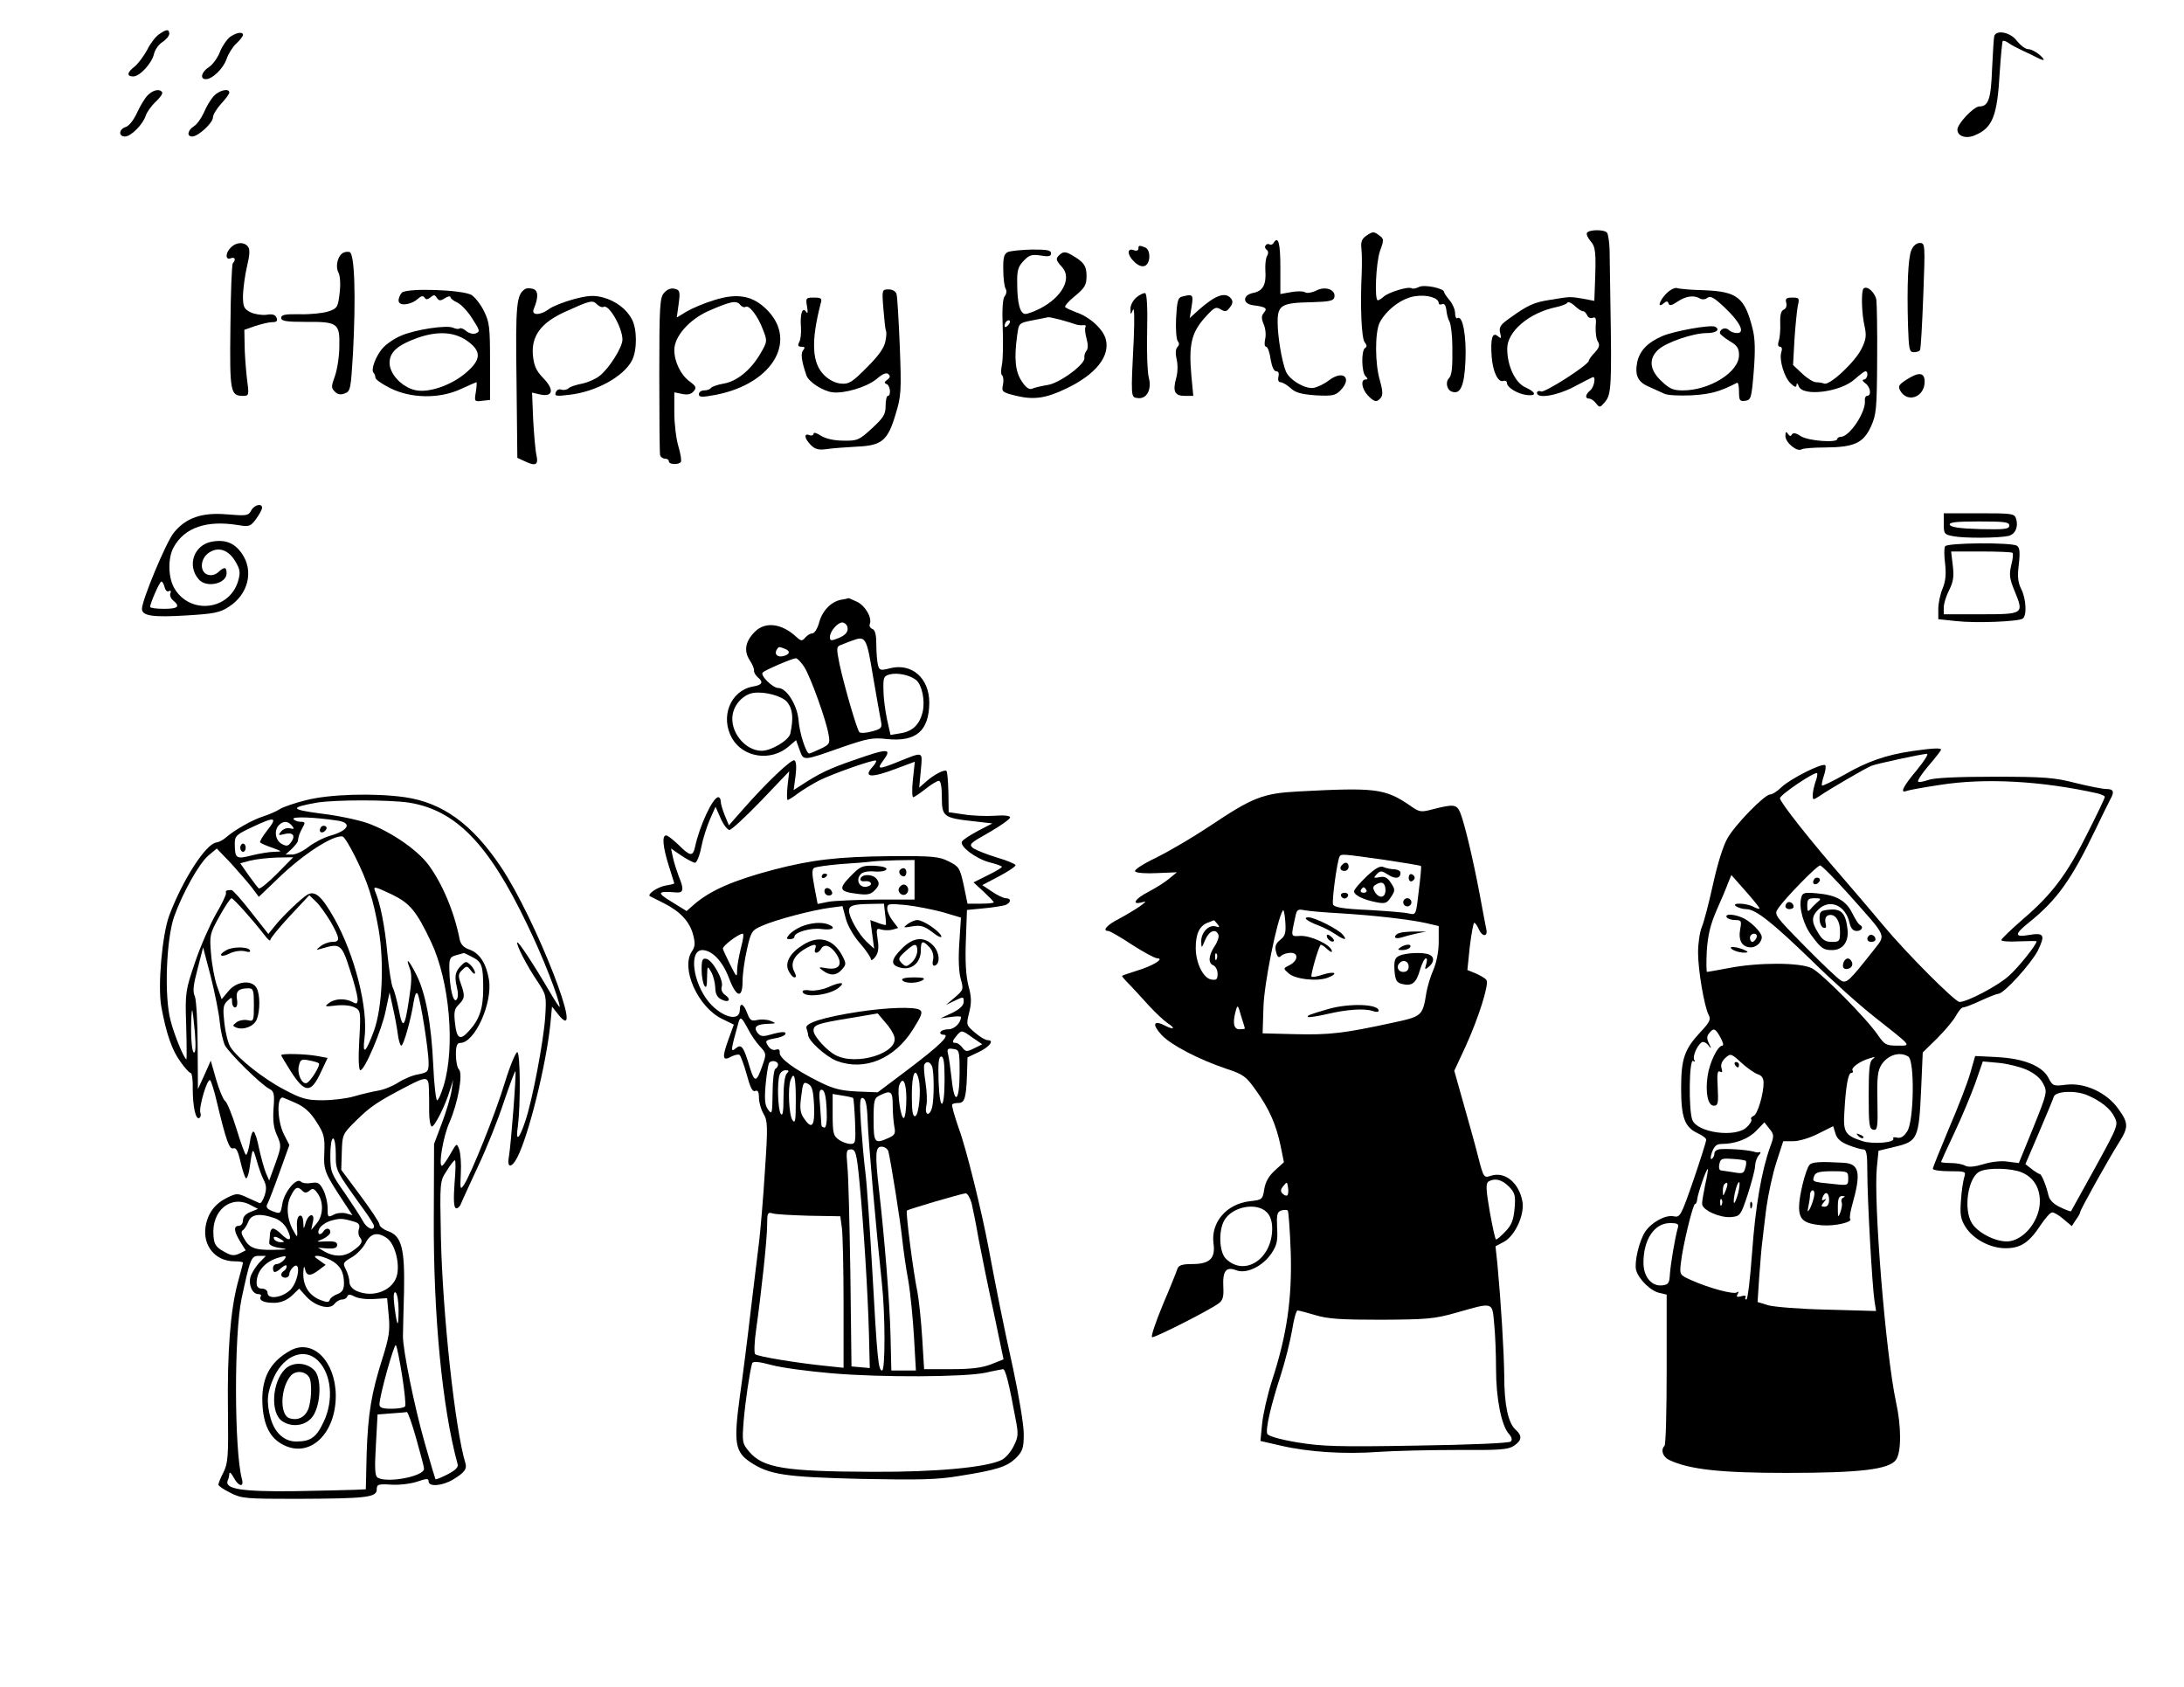
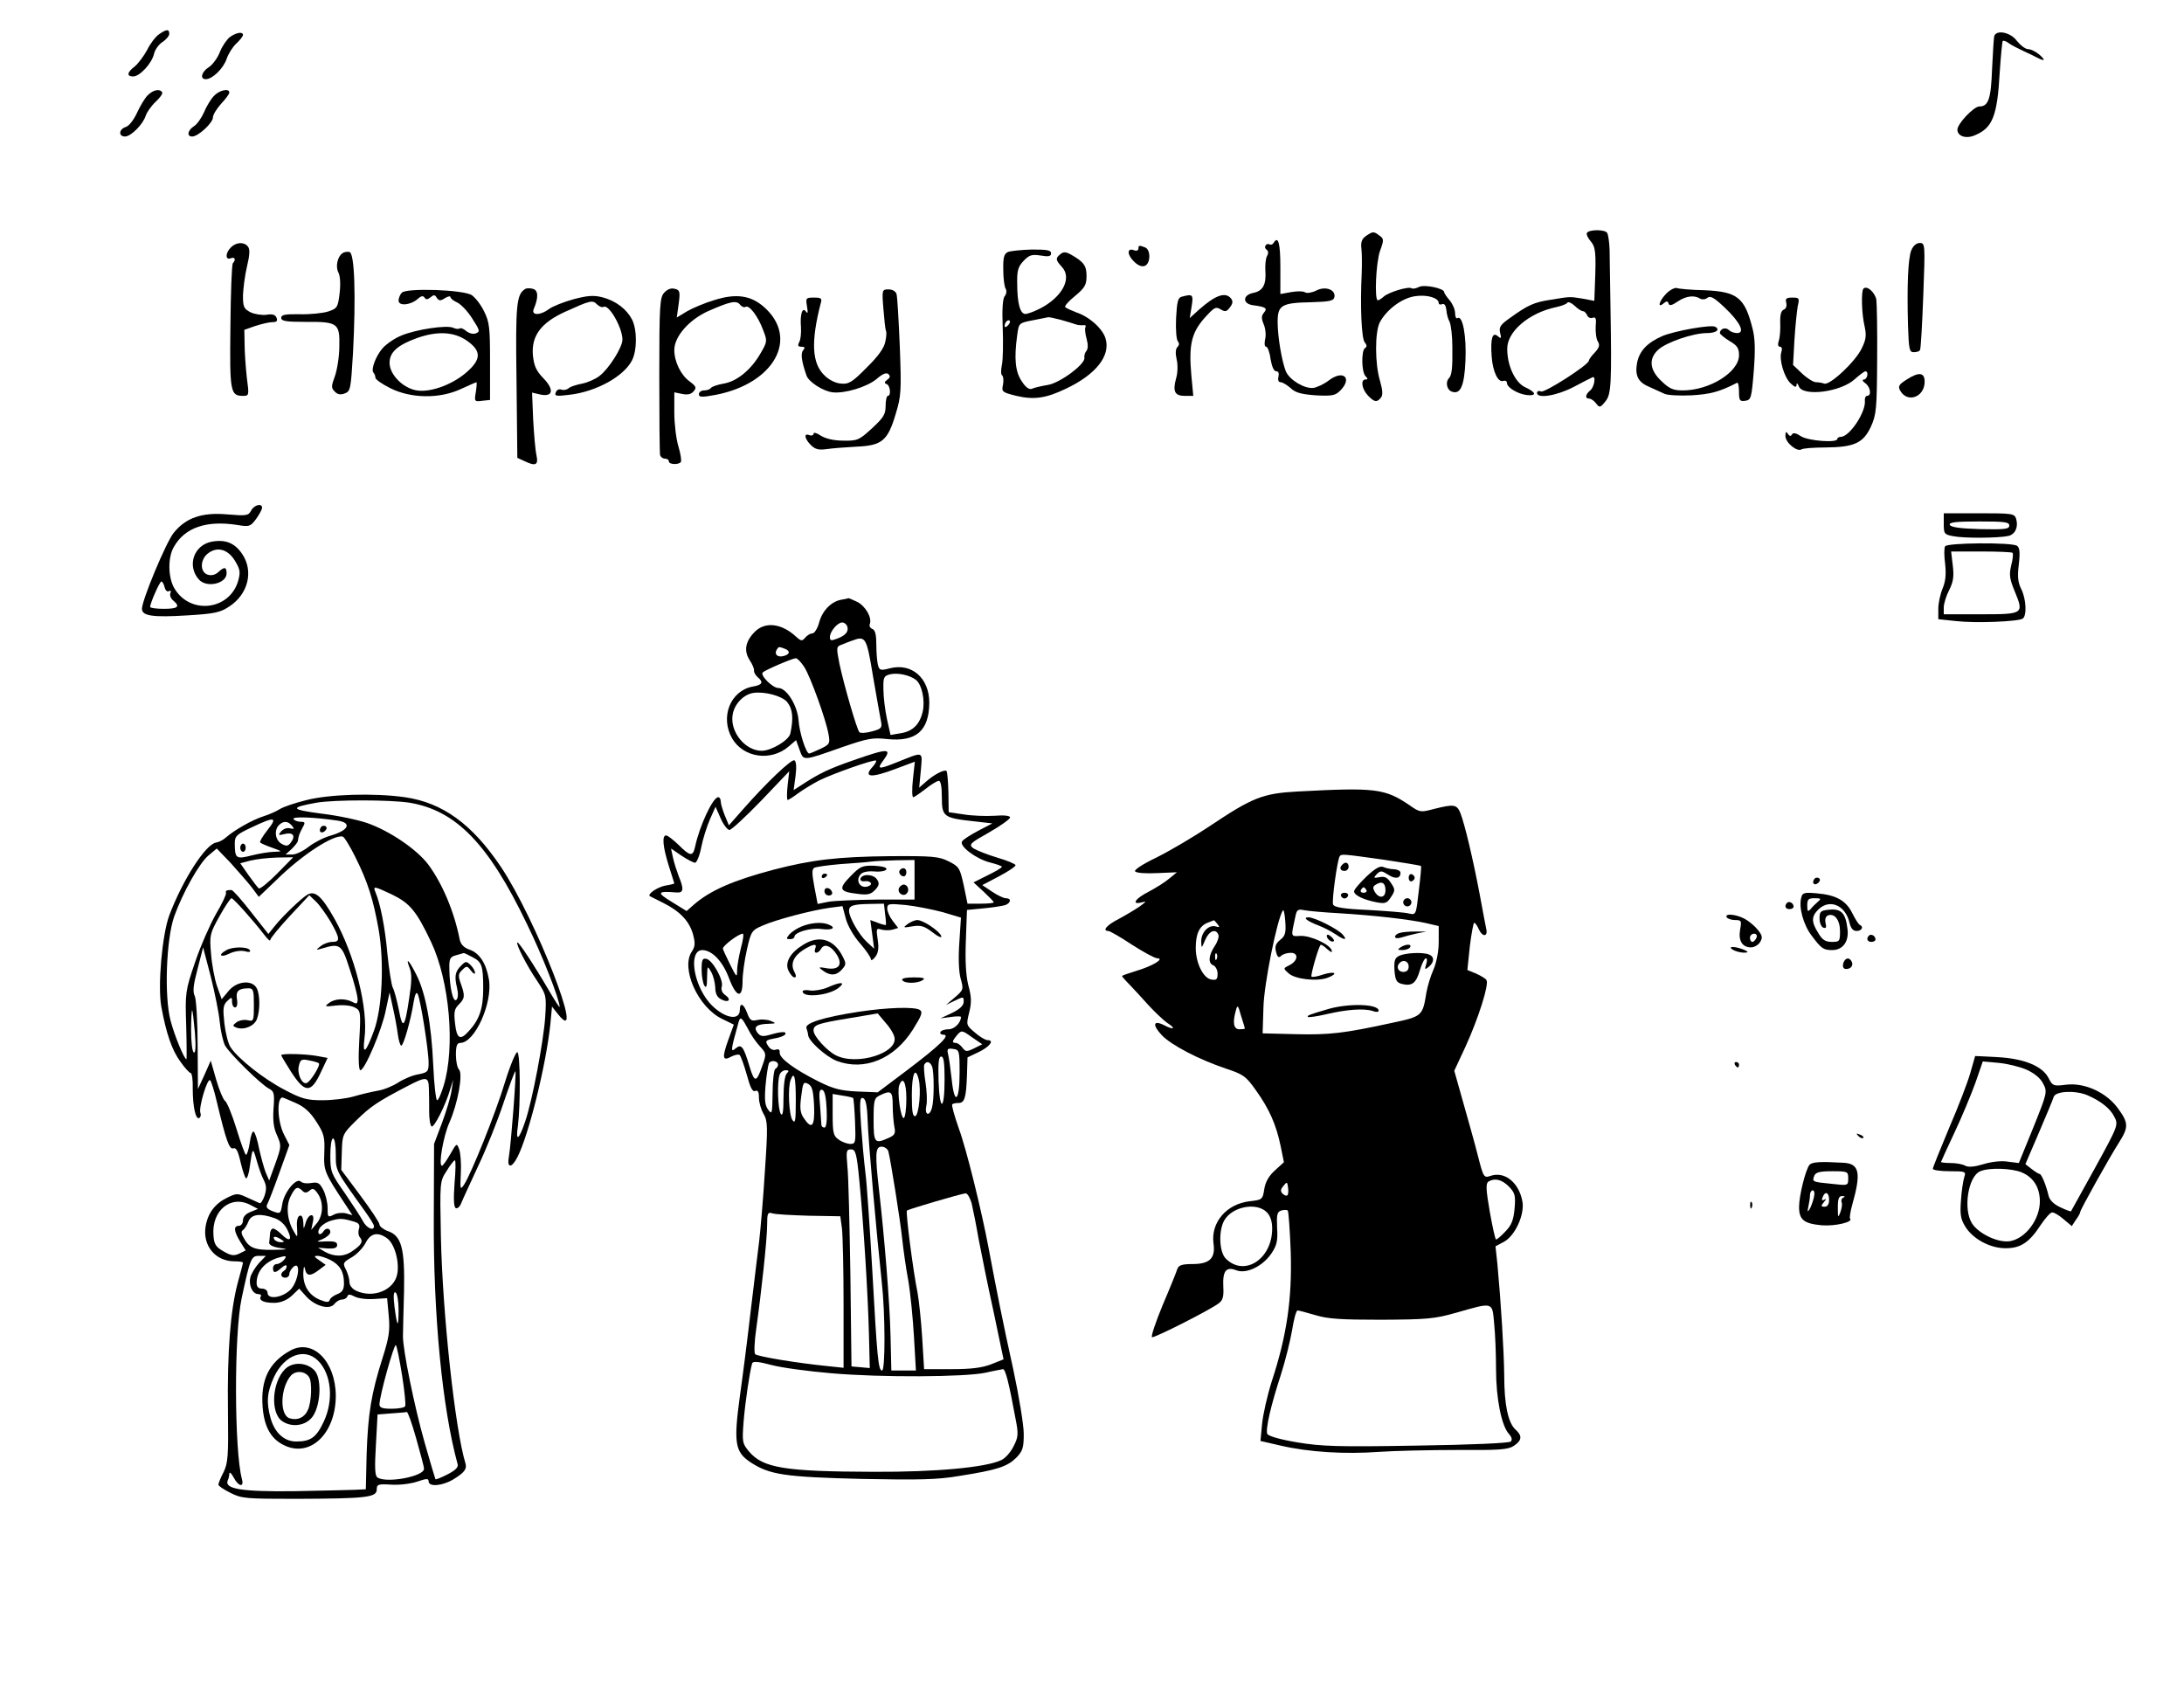
<svg xmlns="http://www.w3.org/2000/svg" version="1.0" width="800pt" height="618pt" viewBox="0 0 800 618" preserveAspectRatio="xMidYMid meet">
  <g transform="translate(0,618) scale(0.1,-0.1)" fill="#000000" stroke="none">
    <path d="M582 6054 c-12 -8 -32 -34 -43 -57 -12 -22 -32 -49 -45 -60 -29 -22 -31 -37 -6 -37 24 0 68 48 76 82 3 15 17 35 31 44 14 9 25 23 25 30 0 18 -10 18 -38 -2z" />
    <path d="M843 6045 c-11 -8 -28 -32 -37 -54 -8 -22 -27 -48 -41 -57 -27 -17 -34 -44 -11 -44 24 0 64 39 76 74 6 18 22 44 35 56 14 13 25 27 25 32 0 13 -24 9 -47 -7z" />
    <path d="M7305 6048 c-2 -7 -5 -61 -8 -120 -4 -110 -13 -138 -47 -138 -20 0 -80 -63 -80 -85 0 -24 32 -35 65 -20 64 27 81 70 90 230 4 61 9 112 11 115 3 2 13 -1 22 -8 9 -7 33 -19 52 -28 19 -9 43 -20 52 -25 29 -15 32 -10 8 11 -13 11 -31 20 -41 20 -10 0 -28 14 -41 30 -23 32 -75 42 -83 18z" />
    <path d="M541 5831 c-11 -11 -28 -40 -39 -64 -12 -26 -29 -48 -41 -52 -26 -8 -28 -35 -3 -35 22 0 67 46 76 77 4 12 20 35 36 50 16 15 27 30 24 35 -9 14 -33 9 -53 -11z" />
    <path d="M783 5828 c-12 -13 -28 -40 -36 -60 -9 -20 -25 -43 -36 -50 -24 -15 -28 -38 -7 -38 22 0 76 50 76 70 0 10 14 32 30 50 17 18 30 36 30 41 0 17 -37 9 -57 -13z" />
    <path d="M5813 5327 c-3 -5 3 -18 13 -30 19 -22 21 -40 16 -165 l-2 -54 -42 8 c-49 8 -45 8 -118 -4 -60 -9 -83 -19 -148 -66 -36 -25 -42 -34 -37 -55 5 -21 4 -23 -9 -12 -19 16 -27 -8 -22 -75 4 -56 24 -97 43 -89 7 2 13 -1 13 -8 0 -16 39 -40 73 -44 37 -4 34 10 -5 28 -37 16 -67 78 -67 141 -1 63 79 132 179 153 19 4 38 11 41 16 3 5 15 0 27 -11 11 -11 25 -20 31 -20 5 0 11 -7 15 -15 3 -8 12 -12 20 -9 11 4 14 -2 11 -32 -1 -21 2 -46 8 -55 8 -13 5 -22 -11 -40 -12 -12 -22 -26 -22 -30 0 -15 -161 -118 -175 -113 -8 4 -15 1 -15 -5 0 -22 71 -11 133 21 34 18 65 34 70 36 14 7 7 -36 -8 -48 -18 -15 -20 -30 -4 -30 7 0 18 -8 25 -17 13 -17 15 -17 34 6 22 26 24 61 19 356 -1 83 -3 173 -3 200 -1 28 -5 55 -9 62 -8 13 -66 13 -74 0z" />
    <path d="M5004 5316 c-16 -11 -20 -23 -17 -48 2 -18 2 -58 1 -88 -6 -120 -1 -240 11 -254 8 -10 9 -16 1 -21 -14 -9 -13 -88 2 -103 9 -9 9 -12 0 -12 -19 0 -14 -34 8 -58 24 -25 33 -27 48 -9 8 10 7 26 -3 62 -19 62 -19 178 -1 214 25 47 81 89 129 96 44 7 87 -6 87 -25 0 -5 6 -7 13 -4 8 3 13 -5 15 -21 1 -14 6 -34 12 -44 5 -11 10 -52 10 -92 1 -78 -2 -104 -13 -115 -13 -13 -7 -42 10 -48 32 -13 47 19 51 113 4 89 -10 167 -29 156 -5 -4 -9 5 -9 18 0 13 -9 34 -20 47 -11 13 -20 26 -20 30 0 14 -73 29 -92 19 -10 -5 -22 -8 -27 -5 -12 8 -83 -14 -102 -30 -8 -8 -19 -14 -22 -14 -13 0 -7 138 8 181 15 40 14 45 -2 56 -21 16 -24 16 -49 -1z" />
    <path d="M4665 5290 c-4 -6 -10 -8 -15 -5 -5 3 -11 1 -14 -4 -4 -5 -2 -12 4 -16 6 -4 7 -13 1 -23 -5 -9 -7 -33 -6 -52 4 -53 -9 -76 -45 -83 -39 -8 -39 -40 0 -45 46 -6 54 -11 40 -27 -10 -12 -10 -21 -1 -43 7 -16 9 -41 5 -55 -3 -16 -2 -27 4 -27 5 0 13 -20 16 -45 5 -28 12 -45 21 -45 8 0 11 -7 8 -20 -3 -12 0 -20 8 -20 7 0 23 -10 36 -21 17 -17 39 -23 92 -27 60 -3 72 -1 90 17 46 46 12 78 -41 38 -18 -14 -44 -26 -58 -28 -33 -3 -87 30 -100 61 -15 38 -30 127 -30 181 0 61 14 70 123 72 68 2 82 5 85 19 5 27 -33 41 -66 24 -16 -8 -34 -11 -41 -7 -7 5 -30 5 -52 1 l-39 -7 0 98 c0 90 -8 117 -25 89z" />
    <path d="M846 5274 c-21 -20 -21 -48 -1 -40 16 6 20 -5 8 -18 -4 -4 -8 -109 -9 -233 -3 -241 0 -253 47 -253 21 0 22 2 13 68 -4 37 -8 91 -8 120 l-1 54 40 14 c22 7 50 14 62 14 16 0 21 4 16 16 -4 11 -15 15 -37 11 -17 -2 -43 2 -58 9 -25 13 -28 20 -28 62 1 26 7 74 15 107 10 42 11 63 3 72 -14 18 -43 16 -62 -3z" />
    <path d="M7001 5263 c-12 -31 -16 -129 -12 -275 3 -88 5 -98 21 -98 11 0 21 3 23 8 3 4 8 94 12 200 7 187 7 192 -13 192 -12 0 -24 -10 -31 -27z" />
    <path d="M4170 5269 c0 -6 -7 -9 -15 -6 -26 11 -28 -14 -3 -39 15 -16 30 -22 41 -18 22 8 23 60 1 68 -21 8 -24 8 -24 -5z" />
    <path d="M3692 5257 c-14 -7 -18 -19 -17 -65 0 -31 4 -63 9 -70 4 -7 3 -19 -4 -27 -7 -9 -10 -48 -7 -116 2 -56 1 -117 -3 -135 -4 -19 -4 -37 1 -39 4 -3 6 -18 3 -34 -6 -26 -3 -28 49 -41 64 -15 108 -9 181 26 110 52 164 120 146 183 -10 36 -59 81 -108 97 -18 7 -36 15 -40 19 -4 3 12 22 36 41 36 30 42 41 42 73 0 38 -10 52 -58 79 -18 10 -27 10 -38 1 -18 -15 -18 -21 6 -47 38 -41 1 -110 -80 -152 -22 -11 -46 -20 -54 -20 -19 0 -30 38 -30 112 -1 46 3 61 23 82 21 22 30 25 63 20 29 -5 38 -3 38 8 0 12 -15 14 -70 14 -38 -1 -78 -5 -88 -9z m192 -248 c22 -6 48 -14 56 -17 8 -3 21 -4 29 -3 7 1 10 -2 7 -7 -3 -5 -1 -24 4 -42 6 -22 6 -38 -1 -46 -5 -6 -8 -17 -7 -24 6 -22 -89 -93 -134 -100 -24 -4 -50 -10 -58 -14 -10 -4 -23 5 -37 27 -24 35 -29 83 -17 169 6 45 6 45 58 55 28 5 53 11 55 11 2 1 22 -3 45 -9z m-192 -21 c-7 -7 -12 -8 -12 -2 0 6 3 14 7 17 3 4 9 5 12 2 2 -3 -1 -11 -7 -17z" />
    <path d="M1254 5252 c-18 -12 -26 -50 -14 -71 6 -12 8 -42 4 -75 -6 -52 -9 -56 -42 -67 -19 -6 -66 -11 -103 -10 -55 1 -69 -2 -69 -13 0 -12 17 -15 89 -15 118 1 126 -5 124 -89 0 -37 -8 -86 -16 -109 -14 -38 -14 -44 -1 -57 10 -11 22 -13 37 -7 21 8 22 16 30 147 11 210 6 368 -13 371 -8 2 -20 0 -26 -5z" />
    <path d="M1923 5121 c-31 -20 -35 -55 -31 -335 l3 -283 24 -11 c43 -21 54 -16 46 21 -4 17 -9 76 -12 130 l-4 99 30 -7 c47 -10 52 18 11 60 -26 27 -34 45 -38 84 -6 71 30 119 118 159 93 42 100 44 117 27 8 -8 19 -12 24 -9 19 11 69 -76 69 -120 0 -28 -49 -106 -84 -133 -14 -11 -43 -24 -63 -28 -21 -4 -44 -11 -50 -17 -7 -6 -19 -8 -27 -5 -8 3 -17 -1 -20 -10 -6 -14 1 -15 50 -9 97 11 199 67 229 126 19 37 19 113 0 150 -20 38 -59 68 -108 81 -32 8 -53 7 -106 -7 -36 -10 -77 -26 -90 -36 -32 -24 -66 -24 -56 0 18 42 17 69 -3 74 -11 3 -24 3 -29 -1z" />
    <path d="M2433 5108 c-16 -18 -18 -44 -18 -302 0 -154 1 -287 3 -293 2 -7 10 -13 18 -13 8 0 14 -4 14 -10 0 -12 37 -13 44 -2 3 5 -1 30 -9 57 -8 26 -15 82 -15 123 l0 75 29 -6 c20 -4 33 -1 42 10 11 13 9 18 -15 36 -32 23 -56 72 -56 115 0 49 53 110 123 142 82 36 104 41 118 24 6 -8 15 -11 20 -8 13 8 45 -33 64 -84 16 -41 16 -43 -9 -86 -35 -61 -87 -103 -135 -111 -23 -4 -43 -11 -47 -16 -3 -5 -14 -9 -25 -9 -10 0 -19 -6 -19 -14 0 -11 10 -12 63 -2 214 42 305 208 175 322 -48 42 -102 50 -181 25 -34 -10 -79 -29 -100 -41 l-38 -23 7 50 c6 45 4 51 -14 55 -13 4 -27 -1 -39 -14z" />
    <path d="M6104 5105 c-26 -26 -35 -57 -10 -36 11 9 15 9 18 -1 3 -9 12 -7 34 8 30 20 60 24 82 10 7 -4 19 -3 26 3 11 9 25 1 64 -36 57 -54 75 -93 45 -93 -11 0 -24 5 -30 11 -12 12 -33 5 -33 -11 0 -4 16 -17 35 -29 28 -16 35 -26 35 -52 0 -62 -108 -129 -206 -129 -35 0 -49 6 -78 34 -43 40 -48 81 -13 114 29 28 129 62 179 62 34 0 50 12 31 23 -15 9 -149 -15 -194 -34 -55 -24 -83 -54 -92 -96 -9 -47 2 -72 42 -89 20 -9 46 -21 57 -26 12 -6 57 -8 100 -6 69 4 103 13 167 46 4 2 7 -13 7 -33 0 -32 3 -36 23 -33 21 3 23 10 31 108 6 76 5 119 -4 155 -29 116 -56 137 -178 142 -48 1 -92 5 -100 8 -7 2 -24 -6 -38 -20z" />
    <path d="M6826 5123 c-9 -9 -7 -92 4 -138 7 -33 6 -48 -11 -82 -23 -48 -117 -136 -137 -128 -8 3 -21 5 -30 5 -9 0 -32 14 -50 31 l-34 32 5 91 c3 50 9 106 12 124 7 30 6 32 -20 32 -22 0 -26 -4 -22 -19 3 -12 -1 -22 -9 -25 -10 -4 -14 -20 -13 -48 1 -24 -1 -53 -5 -65 -5 -15 -3 -23 4 -23 7 0 9 -8 5 -20 -9 -27 11 -94 35 -115 15 -14 20 -15 21 -4 0 8 4 5 8 -6 15 -39 155 -21 206 27 17 15 34 28 38 28 13 0 7 -30 -5 -30 -8 -1 -6 -6 5 -14 19 -14 23 -46 6 -46 -5 0 -9 -8 -8 -17 5 -41 -56 -133 -88 -133 -7 0 -13 -4 -13 -8 0 -15 -106 -7 -133 10 -18 12 -28 14 -33 7 -4 -8 -9 -7 -15 2 -6 10 -9 8 -9 -8 0 -24 42 -59 59 -49 6 4 45 7 88 7 105 1 138 16 166 76 20 44 22 65 23 243 1 107 -1 208 -3 223 -6 27 -34 52 -47 40z" />
    <path d="M1472 5108 c-6 -6 -12 -19 -12 -29 0 -21 44 -17 70 6 12 11 20 13 25 5 5 -8 11 -8 22 1 12 10 16 10 23 -2 8 -11 13 -12 30 -1 11 7 20 8 20 4 0 -5 11 -14 25 -20 14 -7 39 -33 55 -59 28 -43 29 -48 13 -54 -10 -4 -25 0 -36 9 -9 8 -20 12 -23 9 -4 -3 -14 -2 -23 2 -22 12 -141 -6 -193 -29 -24 -10 -54 -31 -67 -46 -25 -29 -43 -78 -33 -89 4 -4 7 -12 7 -18 0 -7 25 -24 55 -39 76 -38 181 -39 258 -3 30 14 56 25 57 25 2 0 1 -16 -2 -36 -6 -34 -5 -36 23 -32 l29 3 0 140 c0 125 -2 145 -22 185 -12 25 -33 51 -45 59 -31 20 -238 27 -256 9z m237 -175 c56 -39 55 -70 -4 -120 -54 -45 -135 -73 -184 -62 -49 11 -94 59 -94 100 0 39 29 65 101 91 74 26 134 23 181 -9z" />
    <path d="M3236 5048 c3 -39 7 -75 9 -79 3 -4 2 -22 -2 -40 -4 -23 -26 -54 -68 -95 -52 -53 -66 -62 -94 -59 -19 1 -44 13 -61 30 -46 44 -50 123 -14 263 6 19 3 22 -25 22 -29 0 -30 -2 -25 -32 4 -23 3 -29 -4 -19 -13 18 -22 -10 -18 -59 1 -19 -1 -43 -6 -52 -7 -14 -5 -18 8 -18 12 0 14 -3 6 -13 -10 -11 -6 -40 12 -92 8 -24 61 -58 96 -62 44 -5 124 19 160 48 23 20 37 26 45 18 7 -7 5 -13 -5 -20 -11 -8 -12 -12 -2 -16 13 -5 17 -43 4 -43 -4 0 -8 -16 -8 -37 0 -31 -8 -43 -50 -82 -47 -43 -53 -46 -105 -45 -34 0 -64 7 -82 18 -15 10 -27 14 -27 7 0 -5 -7 -8 -15 -5 -21 9 -19 -12 5 -36 16 -16 29 -19 58 -15 20 3 70 7 110 9 93 4 114 22 143 120 20 65 21 85 15 246 -4 96 -9 183 -12 193 -3 10 -15 17 -29 17 -24 0 -25 -1 -19 -72z" />
-     <path d="M4163 5091 c-13 -11 -23 -30 -22 -43 0 -22 1 -22 9 -3 5 12 6 -31 3 -105 -11 -218 -11 -215 14 -218 33 -5 53 31 41 75 -5 19 -8 96 -6 171 2 84 -1 136 -7 138 -5 2 -20 -5 -32 -15z" />
    <path d="M4328 5093 c-13 -3 -17 -19 -20 -79 -2 -41 1 -79 7 -85 5 -6 5 -13 -2 -20 -7 -7 -8 -23 -3 -45 5 -20 4 -51 -2 -70 -13 -48 -5 -64 32 -64 l31 0 -7 74 c-10 112 0 156 47 210 36 40 42 44 60 33 17 -10 22 -9 34 7 11 14 12 23 4 33 -21 25 -57 12 -118 -42 l-33 -30 7 43 c7 44 4 46 -37 35z" />
    <path d="M6983 4789 c-27 -17 -31 -24 -23 -39 26 -48 90 -25 90 32 0 34 -21 37 -67 7z" />
    <path d="M920 4310 c-10 -19 -17 -20 -89 -14 -92 8 -151 -13 -195 -68 -28 -35 -116 -246 -116 -278 0 -26 39 -32 167 -24 97 6 119 10 152 32 70 45 91 130 48 193 -27 40 -61 54 -111 45 -66 -12 -92 -88 -48 -138 28 -33 102 -16 102 22 0 24 -8 25 -31 4 -11 -10 -25 -13 -38 -9 -31 10 -28 60 5 81 34 23 72 10 97 -34 17 -29 18 -39 9 -71 -32 -106 -174 -123 -232 -28 -25 40 -26 115 -3 154 40 71 120 98 233 80 43 -7 47 -6 68 22 12 17 22 35 22 41 0 18 -29 11 -40 -10z m-317 -281 c3 -12 10 -18 16 -14 6 3 9 0 5 -8 -3 -8 2 -20 11 -27 26 -22 17 -30 -35 -30 -27 0 -50 3 -50 7 0 14 35 93 41 93 4 0 9 -9 12 -21z" />
    <path d="M7120 4261 c0 -36 2 -39 35 -45 39 -8 167 -7 202 1 25 6 37 33 28 63 -6 19 -15 20 -136 20 l-129 0 0 -39z m240 -6 c0 -13 -16 -15 -107 -13 -74 2 -108 7 -111 16 -3 9 23 12 107 12 93 0 111 -2 111 -15z" />
    <path d="M7125 4179 c-4 -6 -4 -34 0 -64 4 -38 2 -63 -9 -90 -9 -21 -16 -55 -16 -75 l0 -38 66 -7 c71 -8 225 -2 243 9 16 10 13 72 -5 108 -12 24 -15 45 -9 91 5 45 3 62 -7 68 -20 13 -256 11 -263 -2z m247 -24 c3 -3 1 -24 -5 -46 -8 -35 -6 -49 13 -95 34 -83 33 -84 -125 -84 l-135 0 0 25 c0 14 9 43 20 64 15 30 18 50 13 90 l-6 51 110 0 c60 0 112 -2 115 -5z" />
    <path d="M3080 3983 c-36 -7 -69 -41 -80 -85 -6 -21 -17 -38 -24 -38 -8 0 -19 -7 -26 -15 -12 -14 -15 -14 -34 3 -53 49 -113 56 -151 18 -35 -35 -41 -70 -19 -104 10 -15 17 -32 16 -38 -1 -6 5 -17 13 -24 23 -19 18 -29 -19 -35 -81 -16 -119 -112 -74 -190 41 -70 141 -85 206 -30 l28 24 13 -36 c15 -41 10 -41 158 11 90 31 110 35 162 29 107 -11 154 30 155 133 0 90 -64 147 -145 126 -34 -9 -38 -7 -43 12 -3 11 -6 45 -6 74 0 36 -4 54 -14 58 -8 3 -13 11 -10 18 9 23 -15 65 -45 81 -17 8 -31 14 -33 14 -2 -1 -14 -4 -28 -6z m23 -96 c7 -19 -4 -34 -36 -46 -23 -9 -27 -8 -27 6 0 20 28 53 45 53 7 0 15 -6 18 -13z m95 -185 c13 -75 26 -149 29 -164 5 -24 1 -28 -33 -37 -21 -6 -42 -7 -46 -3 -9 9 -55 167 -73 250 -12 61 -12 64 9 71 11 5 28 11 36 14 51 19 54 15 78 -131z m-324 102 c22 -8 20 -21 -4 -27 -22 -6 -35 7 -25 23 7 12 8 12 29 4z m72 -67 c23 -36 80 -194 89 -247 6 -33 4 -37 -30 -53 -19 -9 -38 -17 -41 -17 -11 0 -36 76 -39 123 -5 55 -44 117 -74 117 -21 0 -68 47 -57 57 9 9 107 51 121 52 6 0 19 -14 31 -32z m410 -48 c21 -18 33 -74 24 -115 -11 -48 -37 -73 -82 -80 l-36 -6 -13 58 c-7 33 -13 81 -13 108 -1 45 1 50 24 56 28 7 74 -3 96 -21z m-473 -80 c21 -26 24 -59 12 -116 -6 -25 -70 -63 -105 -63 -61 0 -118 71 -106 134 7 39 41 73 76 78 41 6 104 -11 123 -33z" />
-     <path d="M7005 3429 c-96 -14 -165 -38 -248 -86 -43 -24 -81 -43 -83 -40 -2 2 1 18 7 36 6 18 8 35 5 38 -10 10 -125 -48 -159 -79 -16 -16 -35 -28 -43 -28 -20 0 -127 -109 -156 -160 -16 -27 -37 -95 -53 -168 -15 -68 -33 -138 -41 -157 -8 -19 -14 -61 -14 -94 0 -65 23 -199 39 -229 9 -16 3 -27 -31 -63 -58 -63 -70 -97 -70 -205 0 -107 13 -142 59 -164 18 -8 33 -19 33 -25 0 -5 -21 -72 -47 -148 -46 -133 -49 -137 -73 -132 -29 6 -81 -22 -104 -57 -22 -34 -40 -111 -33 -140 9 -33 54 -78 87 -84 l25 -6 0 -273 c0 -150 -3 -277 -8 -281 -15 -15 -6 -41 18 -52 75 -35 190 -47 430 -47 271 0 375 13 400 48 20 28 20 122 0 212 -38 178 -83 735 -70 860 l6 60 62 15 c81 19 86 31 94 207 l6 138 53 52 c29 29 60 66 69 83 9 16 20 30 26 30 6 0 35 11 65 25 30 14 59 25 64 25 20 0 119 109 144 157 29 59 24 68 -34 58 -52 -9 -51 4 2 46 103 83 155 156 243 339 25 52 50 103 55 112 16 28 12 38 -14 38 -14 0 -64 10 -113 22 -77 20 -114 23 -298 23 -136 0 -221 -4 -242 -12 -17 -6 -34 -9 -37 -6 -3 4 14 30 39 59 25 29 45 55 45 58 0 7 -28 6 -105 -5z m16 -70 c-51 -61 -63 -86 -37 -76 7 3 62 13 122 22 164 26 371 15 577 -31 15 -4 27 -9 27 -13 0 -4 -28 -63 -63 -132 -75 -151 -131 -225 -236 -315 -44 -38 -80 -73 -80 -77 -1 -5 28 -7 64 -5 36 1 65 2 65 0 0 -12 -66 -95 -101 -126 -39 -36 -153 -96 -181 -96 -17 0 -198 182 -280 281 -35 42 -102 121 -149 175 -116 133 -229 276 -229 290 0 13 128 99 136 92 2 -3 0 -17 -6 -32 -5 -15 -10 -37 -10 -48 0 -19 1 -19 23 -5 34 24 170 103 192 112 20 8 179 42 203 44 8 1 -9 -26 -37 -60z m-247 -457 c142 -160 135 -143 87 -205 -87 -110 -97 -120 -117 -109 -11 6 -70 62 -133 126 -111 113 -113 116 -98 138 27 40 143 158 154 158 6 0 54 -49 107 -108z m-329 -50 c-2 -2 -12 1 -23 7 -27 14 -84 15 -62 1 8 -5 24 -10 36 -10 35 0 95 -48 240 -188 75 -74 180 -168 233 -209 138 -109 133 -103 81 -103 -41 0 -47 4 -70 37 -41 61 -208 230 -244 247 -44 21 -193 21 -299 1 -43 -8 -81 -15 -84 -15 -3 0 -3 35 -1 78 4 57 13 95 36 148 17 38 36 83 42 100 l12 29 53 -60 c29 -33 52 -61 50 -63z m-143 -472 c9 -17 13 -30 7 -30 -17 0 -47 -62 -54 -111 -9 -62 1 -109 23 -109 15 0 17 10 14 66 -3 50 -1 64 8 59 9 -5 10 -2 6 12 -4 13 1 26 14 38 19 17 21 17 59 -18 21 -19 48 -38 60 -42 14 -4 21 -15 21 -31 0 -42 -22 -115 -36 -121 -8 -3 -12 -9 -9 -13 3 -5 -5 -18 -17 -29 -41 -39 -181 -20 -199 27 -14 36 -12 225 3 216 7 -4 8 -3 4 4 -7 12 10 52 27 64 6 4 17 -1 24 -10 12 -15 13 -14 3 6 -9 18 -8 27 1 38 16 20 22 18 41 -16z m688 -70 c24 -15 21 -237 -4 -274 -12 -19 -24 -26 -37 -23 -10 3 -17 1 -14 -3 9 -15 -73 -22 -112 -10 -65 21 -72 33 -67 108 5 93 14 142 25 142 6 0 8 4 5 9 -7 10 28 35 64 45 19 6 21 5 10 -3 -12 -8 -15 -35 -15 -133 0 -108 2 -123 17 -126 15 -3 17 8 15 105 -2 90 1 112 16 135 24 35 67 47 97 28z m-506 -331 c-32 -90 -54 -219 -66 -386 -7 -95 -16 -173 -21 -173 -4 0 -6 4 -3 9 4 5 -4 7 -16 3 -16 -4 -19 -2 -13 8 5 9 4 11 -3 6 -13 -8 -102 16 -167 45 -42 19 -43 20 -38 62 6 60 44 217 52 217 4 0 7 8 8 18 2 20 34 114 39 110 1 -2 -3 -28 -10 -58 -6 -30 -12 -62 -11 -70 0 -22 64 -51 105 -48 34 3 36 5 62 83 14 44 27 91 27 106 1 14 7 31 14 38 6 7 8 12 2 11 -5 -2 -12 -1 -15 0 -19 7 -85 13 -127 11 -13 -1 -23 -7 -23 -15 0 -8 -4 -17 -10 -21 -5 -3 -5 7 1 25 9 23 17 30 37 30 49 0 98 19 126 49 l29 30 18 -23 c18 -22 18 -27 3 -67z m286 7 c22 -9 47 -16 55 -16 12 0 15 -16 15 -82 0 -103 18 -419 26 -471 l6 -39 -178 5 c-99 2 -196 10 -217 16 l-39 12 6 92 c4 50 8 107 11 126 2 20 9 77 15 126 7 50 23 125 37 168 l25 77 37 0 c21 0 61 12 92 28 l54 27 8 -26 c5 -19 19 -32 47 -43z m-375 -58 c2 -2 2 -14 -2 -26 -5 -20 -10 -22 -42 -16 -20 3 -41 6 -47 7 -6 0 -9 10 -6 23 4 20 9 22 49 19 24 -1 46 -5 48 -7z m-74 -109 c-9 -22 -10 -22 -10 -3 -1 11 2 24 6 27 12 12 14 0 4 -24z m46 -9 c-6 -22 -13 -38 -15 -36 -6 7 10 76 18 76 4 0 2 -18 -3 -40z m-60 -42 c-3 -8 -6 -5 -6 6 -1 11 2 17 5 13 3 -3 4 -12 1 -19z m-161 -85 c-11 -39 -26 -130 -29 -168 -2 -35 -5 -40 -27 -43 -40 -5 -70 31 -70 83 0 85 40 145 97 145 28 0 33 -3 29 -17z" />
    <path d="M6645 2959 c-10 -15 3 -25 16 -12 7 7 7 13 1 17 -6 3 -14 1 -17 -5z" />
    <path d="M6598 2892 c-10 -35 8 -100 38 -139 35 -47 43 -53 75 -53 40 0 63 32 56 80 -7 56 -23 72 -66 68 -32 -3 -36 -6 -36 -32 0 -16 6 -31 14 -34 10 -3 12 1 8 17 -3 14 0 24 9 28 24 9 44 -17 44 -58 0 -37 -2 -39 -30 -39 -23 0 -35 7 -50 33 -26 41 -25 61 2 87 42 39 99 13 113 -51 5 -20 13 -29 26 -29 18 0 27 15 12 22 -5 2 -17 21 -28 43 -23 47 -60 67 -131 73 -45 4 -52 2 -56 -16z m62 -14 c-8 -7 -21 -19 -27 -27 -11 -12 -13 -10 -13 12 0 23 4 27 27 27 23 0 25 -2 13 -12z" />
    <path d="M6546 2873 c-11 -11 -6 -23 9 -23 8 0 15 4 15 9 0 13 -16 22 -24 14z" />
    <path d="M6846 2753 c-11 -11 -6 -23 9 -23 8 0 15 4 15 9 0 13 -16 22 -24 14z" />
    <path d="M6753 2655 c-7 -20 2 -29 21 -22 9 4 13 13 10 22 -8 19 -23 19 -31 0z" />
    <path d="M6325 2820 c3 -5 17 -10 31 -10 23 0 24 -3 18 -35 -7 -41 8 -65 40 -65 12 0 27 9 33 19 10 16 9 24 -8 45 -12 15 -34 33 -49 41 -33 17 -74 20 -65 5z m109 -75 c-4 -8 -10 -15 -15 -15 -5 0 -9 7 -9 15 0 8 7 15 15 15 9 0 12 -6 9 -15z" />
    <path d="M6340 2709 c0 -10 44 -23 60 -17 5 1 -6 8 -25 14 -19 6 -35 7 -35 3z" />
    <path d="M6355 2280 c3 -5 8 -10 11 -10 2 0 4 5 4 10 0 6 -5 10 -11 10 -5 0 -7 -4 -4 -10z" />
    <path d="M6807 2019 c7 -7 15 -10 18 -7 3 3 -2 9 -12 12 -14 6 -15 5 -6 -5z" />
    <path d="M6411 1764 c0 -11 3 -14 6 -6 3 7 2 16 -1 19 -3 4 -6 -2 -5 -13z" />
    <path d="M6628 1913 c-14 -17 -38 -112 -38 -154 0 -47 18 -61 83 -67 49 -4 116 12 104 24 -3 3 1 27 8 52 33 117 26 150 -33 153 -85 5 -115 3 -124 -8z m142 -49 c0 -27 0 -27 -62 -20 -70 7 -71 7 -62 30 5 12 20 16 65 16 57 0 59 -1 59 -26z m-126 -71 c-4 -16 -11 -35 -16 -43 -7 -11 -8 -8 -4 10 3 14 6 33 6 43 0 9 5 17 10 17 6 0 8 -11 4 -27z m56 -8 c0 -16 -6 -25 -16 -25 -14 0 -15 2 -3 17 9 11 10 14 2 9 -9 -5 -11 -2 -7 8 9 25 24 19 24 -9z m53 9 c-7 -3 -10 -11 -7 -18 3 -7 0 -23 -5 -37 -8 -21 -9 -19 -9 19 0 32 4 42 17 41 9 0 11 -3 4 -5z" />
    <path d="M3128 3396 c-92 -32 -126 -48 -193 -92 l-28 -18 7 51 c4 32 3 54 -4 58 -10 6 -102 -81 -188 -179 l-52 -59 -15 36 c-8 20 -15 43 -15 52 0 8 -4 15 -9 15 -20 0 -69 -106 -85 -182 -8 -36 -18 -35 -60 7 -20 19 -40 35 -46 35 -16 0 -12 -42 10 -112 11 -34 20 -64 20 -64 0 -1 -15 -5 -34 -8 -29 -6 -67 -32 -55 -39 2 -1 25 -12 50 -25 60 -30 95 -67 108 -116 8 -31 7 -43 -4 -60 -43 -61 21 -205 110 -248 l43 -21 -21 -58 c-23 -64 -20 -77 12 -59 12 6 25 9 30 6 4 -3 16 -35 26 -71 13 -48 21 -65 31 -61 10 4 14 -3 14 -25 0 -17 8 -44 17 -59 15 -26 16 -45 5 -207 -6 -98 -16 -214 -21 -258 -6 -44 -19 -159 -31 -255 -11 -96 -29 -238 -40 -315 -23 -170 -18 -203 39 -241 70 -46 126 -54 406 -61 213 -4 278 -3 360 11 139 22 174 34 207 66 24 25 28 36 28 88 0 33 -18 141 -39 239 -36 162 -62 293 -90 443 -25 133 -81 362 -109 437 -16 46 -27 85 -24 88 3 3 13 5 23 5 22 0 28 18 31 101 l2 66 40 19 c40 19 60 44 34 44 -8 0 -29 12 -47 28 -32 27 -32 28 -21 73 9 36 9 57 -3 100 -9 37 -12 88 -9 165 l4 111 62 6 c34 3 69 9 79 12 21 9 22 25 1 25 -8 0 -31 11 -50 24 l-36 24 61 32 c34 18 61 36 61 41 0 4 -30 17 -68 28 -37 11 -76 27 -87 34 -17 14 -13 18 58 58 42 24 77 49 77 55 0 6 -21 9 -57 6 -32 -2 -83 0 -113 5 l-55 8 -1 73 c-1 40 -4 75 -7 78 -7 7 -46 -13 -76 -40 l-24 -21 6 63 c6 73 13 70 -90 29 -65 -26 -72 -25 -48 7 34 46 19 46 -107 2z m69 -24 c-37 -40 -7 -43 87 -7 l67 25 -7 -65 c-4 -36 -3 -65 1 -65 4 0 24 14 45 30 21 17 43 30 49 30 7 0 11 -23 11 -60 0 -71 6 -76 115 -88 l70 -8 -52 -27 c-28 -15 -55 -32 -59 -39 -11 -17 51 -64 102 -77 24 -6 44 -13 44 -16 0 -3 -23 -17 -52 -31 l-52 -26 37 -34 c20 -19 37 -36 37 -39 0 -3 -22 -5 -48 -5 l-48 0 -14 68 c-14 63 -17 68 -55 87 -36 18 -58 20 -215 19 -191 -2 -286 -13 -428 -50 -147 -39 -232 -76 -292 -129 l-25 -22 -55 34 c-56 34 -53 40 18 34 26 -2 28 12 8 60 -7 19 -17 49 -21 68 l-7 33 38 -26 c21 -14 44 -26 50 -26 6 0 17 26 23 58 6 31 21 77 32 102 l20 45 19 -43 c10 -23 25 -42 32 -42 7 0 59 48 116 107 l103 108 -6 -52 c-3 -29 -3 -53 0 -53 4 0 21 11 38 24 18 13 52 34 77 47 50 25 203 79 209 73 2 -2 -3 -12 -12 -22z m153 -414 l0 -73 -138 0 c-75 -1 -155 -4 -177 -8 l-40 -8 -12 63 c-9 47 -9 64 -1 69 7 4 50 10 97 14 47 3 97 7 111 9 14 2 55 4 93 5 l67 1 0 -72z m-108 -125 c3 -21 4 -39 3 -41 -1 -1 -15 2 -30 8 l-27 10 7 -52 7 -53 -27 25 c-29 27 -65 90 -65 114 0 19 15 24 76 25 l52 1 4 -37z m211 6 l67 -20 -6 -92 c-4 -58 -2 -107 5 -132 11 -39 10 -41 -21 -68 l-33 -28 33 16 c31 15 32 15 32 -4 0 -14 -14 -27 -42 -41 l-43 -20 38 5 c20 3 37 3 37 0 0 -21 -24 -45 -45 -45 -13 0 -27 -4 -30 -10 -3 -5 2 -10 11 -10 27 0 -13 -39 -136 -132 l-105 -79 -75 3 c-61 3 -88 10 -140 36 -92 46 -145 86 -144 106 1 11 -3 15 -15 11 -10 -3 -21 3 -28 15 -11 17 -9 20 22 26 20 3 38 10 41 15 7 12 -13 11 -55 -1 -28 -8 -36 -6 -47 8 -15 21 -2 31 41 32 29 1 29 2 7 11 -13 5 -35 6 -48 3 -21 -5 -27 -2 -37 25 -13 35 -27 41 -27 12 0 -45 -65 -28 -113 28 -59 71 -75 191 -24 191 36 -1 74 -41 97 -102 27 -72 50 -78 50 -12 0 25 7 77 16 116 15 67 18 71 58 88 47 21 179 56 246 65 l46 6 12 -45 c6 -25 29 -65 52 -91 22 -25 40 -52 40 -58 0 -7 8 -3 16 8 11 14 14 32 9 63 -6 41 -5 43 14 37 12 -3 30 -3 41 0 l20 6 -20 26 c-11 14 -20 34 -20 45 0 18 5 19 68 13 37 -4 97 -16 135 -26z m-739 -131 c-7 -29 -14 -66 -14 -82 0 -28 -2 -26 -25 20 -13 27 -26 53 -27 59 -3 9 57 55 73 55 4 0 1 -24 -7 -52z m25 -295 c10 -21 30 -50 44 -65 24 -26 25 -28 10 -70 -22 -64 -29 -65 -47 -6 -22 74 -30 85 -50 69 -21 -18 -20 -10 10 97 6 20 12 14 33 -25z m829 -73 c-27 -13 -31 -13 -43 3 -7 9 -17 17 -24 17 -15 0 -14 6 5 29 16 18 18 18 54 -8 l38 -26 -30 -15z m-53 -89 c0 -106 -19 -122 -29 -24 -4 37 -10 79 -13 91 -5 20 -2 23 18 20 23 -3 24 -6 24 -87z m-55 -25 c0 -115 -18 -120 -22 -6 -2 67 0 90 10 90 9 0 12 -24 12 -84z m-610 54 c0 -5 -4 -12 -10 -15 -5 -3 -10 -43 -10 -88 -1 -76 -2 -81 -16 -62 -12 16 -14 35 -10 87 3 36 9 73 12 82 6 15 34 11 34 -4z m564 -6 c8 -20 8 -122 0 -151 -9 -34 -28 -28 -21 6 4 16 2 55 -3 87 -5 31 -7 61 -4 65 8 14 21 10 28 -7z m-532 -26 c-7 -7 -12 -42 -12 -87 0 -53 -3 -71 -10 -61 -11 17 -14 119 -4 144 3 9 13 16 22 16 12 0 13 -3 4 -12z m483 -21 c10 -38 1 -130 -12 -135 -10 -3 -13 17 -13 77 0 78 13 107 25 58z m-450 -77 c0 -75 -2 -87 -12 -73 -13 17 -18 119 -7 147 13 35 19 12 19 -74z m67 -20 c3 -76 -8 -90 -38 -45 -13 19 -15 37 -9 80 6 49 8 54 25 45 15 -8 19 -24 22 -80z m338 26 c0 -36 -4 -67 -9 -71 -11 -6 -26 97 -17 120 13 35 26 11 26 -49z m-292 -39 c2 -42 -1 -67 -8 -67 -5 0 -10 3 -11 8 0 4 -3 36 -5 71 -5 50 -3 62 8 59 9 -3 14 -27 16 -71z m242 14 c0 -27 3 -62 6 -78 5 -24 2 -31 -21 -41 -51 -23 -55 -19 -55 66 0 72 2 80 23 90 41 20 47 15 47 -37z m-145 27 c2 -2 5 -40 7 -85 3 -78 2 -83 -17 -83 -11 0 -31 7 -43 16 -19 13 -22 24 -22 91 l0 76 36 -6 c20 -3 38 -7 39 -9z m53 -79 c2 -72 32 -410 52 -596 13 -116 13 -323 1 -323 -14 0 -18 47 -36 370 -9 157 -20 317 -25 355 -5 39 -12 117 -16 174 -6 86 -4 103 7 99 10 -3 15 -26 17 -79z m76 -116 c8 -30 44 -254 51 -323 4 -36 13 -103 22 -150 8 -47 17 -140 21 -208 l7 -122 -45 0 -45 0 -3 128 c-3 123 -22 357 -42 532 -15 132 -14 160 9 160 11 0 22 -8 25 -17z m-106 -110 c15 -154 31 -407 35 -561 l3 -123 -33 3 -34 3 -4 335 c-3 184 -7 363 -11 398 -5 56 -4 62 13 62 17 0 21 -13 31 -117z m411 -80 c5 -21 17 -81 26 -133 10 -52 34 -172 55 -267 l36 -172 -45 -18 c-34 -13 -73 -18 -146 -18 l-100 0 -7 115 c-4 63 -12 138 -17 165 -16 77 -44 295 -39 301 6 5 196 61 215 63 7 0 16 -16 22 -36z m-597 -46 l116 -2 6 -44 c3 -24 6 -149 6 -277 l0 -234 -57 6 c-110 11 -258 35 -267 44 -4 4 -3 45 4 92 19 136 40 329 40 381 0 42 2 48 18 43 10 -4 71 -7 134 -9z m83 -577 c184 -16 490 -14 565 2 30 7 59 12 64 13 9 0 22 -51 46 -182 11 -55 10 -67 -7 -100 -10 -21 -30 -44 -45 -51 -57 -27 -239 -44 -468 -43 -326 1 -405 14 -456 74 -25 30 -26 35 -20 112 6 71 22 180 31 211 3 9 23 7 72 -6 37 -10 136 -23 218 -30z" />
    <path d="M3115 2970 c-45 -46 -41 -56 26 -64 38 -5 49 -2 65 15 14 15 16 24 7 37 -12 20 -54 23 -61 4 -2 -7 4 -11 15 -10 10 2 20 -1 23 -7 3 -5 -5 -11 -16 -13 -26 -4 -40 24 -22 45 7 9 26 13 51 11 23 -2 42 2 44 8 2 7 -15 11 -45 13 -44 1 -51 -2 -87 -39z" />
    <path d="M3297 2994 c-8 -8 1 -24 14 -24 5 0 9 7 9 15 0 15 -12 20 -23 9z" />
    <path d="M3010 2969 c0 -5 5 -7 10 -4 6 3 10 8 10 11 0 2 -4 4 -10 4 -5 0 -10 -5 -10 -11z" />
    <path d="M3294 2929 c-10 -17 13 -36 27 -22 12 12 4 33 -11 33 -5 0 -12 -5 -16 -11z" />
    <path d="M3020 2916 c0 -9 7 -16 16 -16 9 0 14 5 12 12 -6 18 -28 21 -28 4z" />
    <path d="M3324 2795 c-17 -13 -16 -14 18 -8 31 5 44 1 74 -22 20 -16 35 -22 32 -14 -6 18 -66 59 -88 59 -9 0 -25 -7 -36 -15z" />
    <path d="M2935 2786 c-17 -7 -36 -20 -44 -29 -12 -15 -11 -17 3 -17 9 0 16 4 16 9 0 16 60 34 100 28 40 -5 55 5 24 17 -25 10 -66 6 -99 -8z" />
    <path d="M2943 2720 c-48 -29 -69 -65 -55 -95 7 -14 16 -25 22 -25 7 0 7 6 0 20 -16 29 -3 58 33 81 38 23 51 24 43 4 -7 -20 11 -19 22 0 11 20 36 11 56 -20 24 -37 10 -58 -33 -52 -33 6 -35 5 -17 -8 27 -20 50 -19 70 4 16 18 16 22 2 49 -32 62 -85 78 -143 42z" />
-     <path d="M3304 2706 c-43 -43 -43 -62 -3 -71 40 -9 72 20 72 64 0 36 7 38 32 11 11 -12 16 -29 13 -45 -4 -16 -1 -24 6 -22 21 7 18 48 -5 73 -33 35 -73 32 -115 -10z m56 -9 c0 -13 -9 -32 -20 -42 -19 -17 -22 -17 -37 -3 -14 15 -13 19 12 42 35 32 45 33 45 3z" />
    <path d="M2570 2628 c0 -24 5 -50 10 -58 7 -11 10 -3 10 30 1 44 1 44 15 20 8 -14 14 -39 15 -57 0 -22 7 -36 21 -43 27 -15 40 -2 16 15 -12 8 -17 21 -13 32 7 23 -34 97 -57 101 -14 3 -17 -4 -17 -40z" />
    <path d="M3305 2590 c8 -13 55 -13 75 0 11 7 2 10 -33 10 -30 0 -46 -4 -42 -10z" />
    <path d="M3031 2563 c-19 -8 -48 -13 -63 -11 -15 3 -28 1 -28 -3 0 -25 94 -16 131 12 29 23 9 24 -40 2z" />
    <path d="M3145 2474 c-131 -20 -198 -42 -191 -60 3 -9 6 -20 6 -24 0 -22 65 -80 105 -96 102 -38 211 7 279 115 32 51 37 64 25 72 -20 12 -118 9 -224 -7z m131 -92 c16 -59 -139 -107 -215 -67 -33 17 -81 70 -81 90 0 21 13 26 128 45 l107 18 27 -32 c16 -17 31 -41 34 -54z" />
    <path d="M4755 3281 c-131 -7 -167 -22 -327 -129 -57 -38 -144 -89 -192 -113 -54 -26 -83 -46 -78 -51 6 -6 42 -8 81 -6 l72 3 -28 -23 c-15 -13 -49 -34 -75 -48 -50 -25 -66 -50 -25 -39 18 5 16 3 -8 -15 -16 -11 -51 -32 -77 -46 -44 -22 -62 -44 -38 -44 5 0 44 -22 86 -50 42 -27 84 -50 93 -50 29 -1 -19 -29 -76 -46 -29 -9 -53 -17 -53 -19 0 -2 12 -16 28 -32 15 -16 47 -50 70 -76 24 -26 55 -55 68 -64 33 -21 24 -27 -12 -8 -40 20 -44 1 -8 -37 34 -36 136 -89 234 -122 64 -21 74 -28 110 -79 49 -68 75 -127 91 -205 l12 -59 -33 -30 c-22 -20 -35 -42 -39 -69 -6 -38 -8 -39 -54 -44 -84 -10 -142 -77 -132 -154 8 -55 -14 -76 -77 -76 -37 0 -50 -4 -55 -17 -3 -10 -27 -70 -54 -133 -26 -63 -44 -116 -39 -118 9 -3 211 99 244 124 15 11 19 24 17 60 -3 59 10 76 48 61 37 -14 97 15 129 63 19 29 23 45 20 93 -2 48 0 58 15 63 10 3 21 3 24 0 3 -3 8 -72 11 -153 5 -170 -14 -303 -69 -471 -17 -53 -33 -125 -36 -158 l-6 -62 74 -17 c103 -24 235 -32 359 -23 58 4 187 7 287 7 154 -1 187 1 208 15 30 20 32 37 6 60 -27 25 -41 91 -41 198 -1 89 -12 268 -25 408 l-7 65 32 17 c40 23 74 97 67 145 -12 71 -65 114 -117 96 -24 -8 -26 -7 -46 72 -11 44 -36 132 -54 196 l-33 117 41 88 c47 103 87 228 77 244 -3 6 -21 16 -38 24 l-32 13 9 87 c6 47 13 86 16 86 4 0 12 -12 18 -26 13 -27 33 -25 26 4 -2 9 -13 67 -24 127 -24 127 -55 258 -71 298 -13 31 -24 32 -96 14 -49 -13 -52 -13 -89 13 -91 62 -126 66 -409 51z m314 -250 c73 -11 134 -21 136 -23 2 -2 -2 -43 -8 -91 -10 -88 -10 -89 -36 -83 -14 4 -82 9 -149 13 -93 4 -125 10 -129 20 -5 14 15 160 24 176 6 10 11 9 162 -12z m-379 -293 c-17 -14 -21 -24 -16 -44 5 -20 10 -24 19 -15 6 6 22 11 35 11 30 0 27 -30 -6 -46 -22 -11 -22 -11 -2 -29 24 -22 105 -31 144 -16 41 16 25 25 -19 11 -20 -7 -39 -10 -41 -7 -4 4 23 100 33 116 2 2 13 -4 24 -15 15 -13 20 -14 17 -5 -7 22 -76 54 -114 53 -37 -2 -36 -6 -19 71 5 25 9 28 33 23 15 -3 72 -8 127 -11 133 -8 259 -23 318 -36 l47 -11 0 -58 c0 -35 -8 -75 -19 -101 -11 -24 -22 -62 -26 -84 -14 -87 -15 -88 -128 -112 -175 -38 -228 -44 -352 -41 l-120 3 3 95 c2 86 50 323 71 355 3 6 7 -12 9 -40 3 -41 0 -53 -18 -67z m-231 58 c10 -12 9 -14 -7 -9 -25 6 -52 -22 -52 -55 1 -27 1 -27 15 6 14 33 39 42 48 18 3 -7 -3 -26 -14 -42 -23 -35 -24 -63 -4 -70 8 -4 15 -17 15 -31 0 -20 -4 -24 -22 -21 -30 4 -58 60 -58 116 0 51 13 80 43 92 12 5 23 9 23 9 1 1 7 -5 13 -13z m-2 -128 c-3 -8 -6 -5 -6 6 -1 11 2 17 5 13 3 -3 4 -12 1 -19z m103 -255 c0 -2 -9 -3 -20 -3 -21 0 -26 23 -13 69 6 22 8 20 19 -20 8 -24 14 -45 14 -46z m967 -579 c22 -23 25 -32 21 -80 -4 -43 -11 -61 -33 -84 -16 -17 -31 -30 -35 -30 -3 0 -13 46 -23 102 -14 81 -15 103 -5 110 23 14 49 8 75 -18z m-811 -32 c-4 -3 -11 -1 -18 6 -8 8 -8 15 3 28 13 16 14 16 17 -5 2 -13 1 -25 -2 -29z m-76 -62 c13 -13 20 -33 20 -60 0 -112 -102 -178 -170 -110 -24 24 -27 101 -6 139 28 51 118 69 156 31z m833 -407 c4 -38 7 -113 7 -168 0 -108 20 -207 47 -237 11 -12 13 -22 7 -28 -6 -6 -145 -12 -345 -15 -288 -5 -348 -3 -438 12 -65 11 -105 23 -109 31 -7 18 14 107 50 217 16 50 34 123 41 163 6 39 15 72 20 72 5 0 34 -8 65 -17 46 -14 93 -17 242 -17 167 1 194 3 275 26 136 39 131 40 138 -39z" />
-     <path d="M4917 3013 c-12 -11 -8 -23 8 -23 8 0 15 7 15 15 0 16 -12 20 -23 8z" />
+     <path d="M4917 3013 c-12 -11 -8 -23 8 -23 8 0 15 7 15 15 0 16 -12 20 -23 8" />
    <path d="M5006 2970 c-25 -24 -46 -48 -46 -55 0 -14 35 -31 83 -40 31 -6 38 -3 52 19 16 24 16 28 0 52 -13 20 -23 25 -42 21 -22 -4 -23 -3 -10 11 14 14 18 13 42 -2 26 -17 45 -14 45 7 0 7 -10 12 -22 13 -13 0 -31 4 -40 8 -12 6 -30 -4 -62 -34z m69 -51 c0 -28 -23 -32 -39 -6 -8 14 -8 20 4 27 22 14 35 6 35 -21z m-70 1 c3 -5 -1 -10 -10 -10 -9 0 -13 5 -10 10 3 6 8 10 10 10 2 0 7 -4 10 -10z" />
    <path d="M5160 2965 c0 -9 5 -15 11 -13 6 2 11 8 11 13 0 5 -5 11 -11 13 -6 2 -11 -4 -11 -13z" />
    <path d="M4912 2899 c2 -6 8 -10 13 -10 5 0 11 4 13 10 2 6 -4 11 -13 11 -9 0 -15 -5 -13 -11z" />
    <path d="M5140 2875 c0 -8 7 -15 15 -15 8 0 15 7 15 15 0 8 -7 15 -15 15 -8 0 -15 -7 -15 -15z" />
    <path d="M4786 2812 c5 -5 25 -15 44 -22 19 -7 47 -22 62 -32 32 -22 45 -23 27 -2 -16 20 -103 64 -126 64 -10 0 -13 -3 -7 -8z" />
    <path d="M5128 2763 c-10 -2 -18 -9 -18 -14 0 -6 9 -7 23 -3 12 4 38 11 57 15 l35 7 -40 0 c-22 0 -48 -2 -57 -5z" />
    <path d="M4860 2752 c0 -12 19 -26 26 -19 2 2 -2 10 -11 17 -9 8 -15 8 -15 2z" />
    <path d="M5130 2710 c-12 -8 -11 -10 7 -10 12 0 25 5 28 10 8 13 -15 13 -35 0z" />
    <path d="M5125 2679 c-16 -8 -19 -18 -17 -54 3 -36 8 -44 27 -49 37 -9 52 2 66 50 7 24 17 44 22 44 5 0 5 -10 1 -22 -6 -20 -5 -21 10 -9 20 17 21 37 0 45 -23 9 -86 6 -109 -5z m35 -39 c0 -13 -7 -20 -20 -20 -19 0 -27 20 -13 33 13 14 33 6 33 -13z" />
    <path d="M4865 2484 c-72 -21 -78 -24 -74 -29 3 -2 33 2 67 10 76 18 139 22 170 12 13 -5 22 -4 22 1 0 25 -109 28 -185 6z" />
    <path d="M1121 3249 c-41 -10 -84 -25 -95 -32 -12 -8 -39 -20 -61 -27 -41 -13 -106 -50 -138 -78 -10 -9 -26 -17 -35 -18 -39 -6 -123 -137 -172 -267 -26 -70 -43 -259 -29 -335 18 -98 39 -159 70 -201 16 -23 33 -41 37 -41 5 0 9 -26 8 -57 0 -67 11 -116 24 -108 5 3 7 12 4 19 -7 19 26 130 36 119 4 -4 15 -39 24 -78 34 -142 46 -177 61 -171 10 3 17 -10 26 -50 7 -30 16 -57 20 -60 4 -2 11 17 14 43 10 71 11 72 25 23 7 -25 18 -57 26 -72 10 -20 11 -33 3 -58 -6 -17 -14 -29 -18 -27 -3 1 -23 11 -44 20 -37 17 -40 17 -75 0 -45 -22 -71 -57 -79 -106 -11 -70 36 -127 106 -127 17 0 31 -2 31 -5 0 -3 -9 -37 -20 -77 -26 -100 -38 -249 -35 -468 2 -164 0 -189 -16 -222 -11 -21 -19 -41 -19 -46 0 -5 20 -18 44 -30 41 -21 57 -22 242 -22 254 1 294 5 294 34 0 19 5 21 53 18 29 -2 71 3 95 11 35 12 42 12 42 1 0 -21 50 -17 90 7 41 25 51 38 45 59 -38 123 -84 548 -90 829 -4 202 -4 204 21 242 13 22 27 39 30 39 4 0 3 -38 -1 -84 -4 -56 -3 -86 4 -91 6 -3 15 4 20 17 5 13 34 75 63 138 30 63 72 168 93 232 22 65 41 116 43 114 4 -5 -16 -268 -24 -313 -8 -42 10 -43 31 -2 41 79 105 336 121 488 l6 64 23 -29 c105 -131 -83 352 -211 542 -105 156 -213 234 -351 254 -113 16 -278 11 -362 -11z m378 -9 c171 -28 290 -150 431 -444 57 -116 120 -278 120 -304 0 -4 -17 22 -38 58 -58 99 -113 182 -117 178 -6 -6 35 -86 74 -143 32 -49 33 -52 28 -131 -6 -88 -47 -305 -73 -381 -23 -69 -36 -77 -27 -18 10 79 9 268 -2 271 -5 2 -26 -47 -45 -109 -35 -116 -124 -336 -150 -376 -14 -21 -15 -18 -12 41 2 35 -1 74 -6 88 -9 24 -9 24 -33 -18 -13 -23 -27 -42 -30 -42 -14 0 5 109 27 158 31 70 51 179 35 195 -6 6 -11 30 -11 54 0 32 4 43 16 43 53 0 119 146 105 232 -10 59 -34 97 -72 110 -20 7 -31 19 -35 36 -20 103 -64 206 -115 275 -42 56 -141 123 -223 152 -34 12 -110 28 -170 35 -113 15 -116 22 -16 40 67 11 266 11 339 0z m-261 -66 c52 -8 39 -36 -28 -55 -25 -7 -61 -26 -80 -41 -19 -15 -46 -28 -59 -28 l-25 0 22 20 c12 12 23 25 23 30 3 19 5 25 17 48 11 19 10 22 -7 22 -11 0 -23 5 -26 10 -6 10 77 7 163 -6z m-258 -34 c-18 -23 -30 -43 -27 -46 3 -3 23 -12 44 -19 38 -14 38 -14 8 -15 -17 0 -54 -6 -82 -13 -58 -15 -63 -12 -63 44 0 27 7 33 63 59 84 40 95 38 57 -10z m89 16 c10 -12 9 -14 -7 -10 -10 3 -24 -2 -32 -11 -12 -14 -11 -16 12 -10 31 8 42 -6 24 -30 -10 -14 -16 -16 -34 -6 -24 13 -29 50 -10 69 16 16 33 15 47 -2z m232 -114 c46 -92 66 -155 86 -267 21 -122 13 -287 -17 -370 -30 -82 -43 -92 -35 -29 15 109 -36 308 -111 441 -46 81 -70 102 -98 86 -22 -13 -90 -78 -118 -113 l-25 -31 -63 80 c-35 45 -67 81 -72 81 -18 0 -23 -2 -20 -11 1 -6 -15 -40 -37 -77 -21 -37 -56 -116 -76 -175 -36 -106 -37 -112 -33 -233 2 -68 2 -124 1 -124 -8 0 -44 87 -58 141 -24 89 -16 299 13 382 32 89 92 195 125 223 l31 26 51 -53 c27 -30 62 -70 77 -89 l26 -35 69 66 c91 89 204 162 238 155 6 -1 26 -34 46 -74z m-286 -62 c-32 -32 -62 -57 -67 -54 -4 3 -21 25 -38 49 l-30 43 38 10 c20 5 64 10 97 11 l59 1 -59 -60z m420 -76 c66 -32 90 -60 144 -174 68 -144 89 -386 46 -527 -9 -29 -19 -53 -24 -53 -4 0 -11 57 -14 128 -7 154 -28 265 -62 332 -27 54 -41 67 -24 23 8 -20 7 -51 -2 -108 -16 -110 -24 -119 -38 -44 -7 35 -17 72 -22 81 -5 9 -14 66 -20 125 -9 100 -26 183 -44 226 -9 22 -6 22 60 -9z m-224 -100 c35 -62 36 -74 6 -74 -13 0 -32 -7 -43 -16 -18 -14 -18 -15 6 -8 66 20 72 15 101 -76 16 -47 28 -95 29 -108 0 -19 -3 -21 -19 -12 -27 14 -64 13 -86 -4 -18 -13 -15 -14 26 -9 27 3 55 0 68 -7 22 -11 23 -15 17 -121 -4 -67 -2 -109 4 -109 16 0 79 148 93 219 l14 66 12 -55 c7 -30 15 -74 18 -97 3 -24 9 -43 13 -43 8 0 35 94 45 159 5 29 10 40 15 30 10 -18 40 -206 40 -252 0 -32 -3 -35 -37 -42 -21 -3 -54 -17 -74 -30 -20 -13 -54 -27 -75 -30 -22 -4 -61 -13 -88 -21 -27 -8 -79 -14 -115 -14 -57 0 -76 5 -140 39 -75 39 -169 113 -197 156 -8 12 -18 51 -22 86 -6 55 -5 67 10 82 17 16 18 16 18 -3 0 -11 5 -20 11 -20 7 0 10 12 7 30 -5 30 6 40 43 40 17 0 19 -8 19 -61 0 -58 -1 -61 -22 -56 -13 3 -31 0 -41 -7 -16 -12 -16 -14 -1 -20 27 -10 65 5 75 31 12 32 12 90 -1 114 -17 31 -73 26 -103 -11 l-25 -30 -17 48 c-9 26 -19 79 -22 119 -6 68 -4 74 31 137 20 36 40 66 44 66 7 0 81 -83 120 -134 12 -16 22 -25 22 -19 0 6 32 45 71 87 l72 77 24 -23 c13 -12 37 -46 54 -74z m-406 -368 c3 -32 12 -70 19 -85 16 -29 130 -142 162 -159 18 -9 20 -18 16 -72 -3 -44 0 -72 13 -99 16 -37 16 -40 -6 -102 l-23 -63 -13 30 c-6 16 -17 55 -24 87 -6 32 -15 60 -20 62 -4 3 -11 -15 -14 -40 -4 -25 -10 -45 -14 -45 -3 0 -19 43 -35 96 -16 52 -35 98 -42 102 -6 4 -21 39 -32 77 l-20 70 -23 -52 -24 -52 -1 157 c0 86 -5 168 -10 182 -9 18 -6 42 10 102 l20 78 28 -107 c15 -60 30 -134 33 -167z m924 239 c36 -18 41 -31 41 -116 0 -73 -14 -114 -53 -156 -31 -35 -44 -28 -50 27 -5 42 -3 54 13 70 23 23 24 32 8 77 -10 28 -10 36 5 50 16 16 18 16 32 -2 8 -11 15 -15 15 -8 0 6 -7 19 -16 28 -16 15 -18 15 -35 -2 -22 -22 -25 -39 -15 -81 5 -21 4 -38 -2 -44 -12 -12 -25 43 -26 111 -1 39 2 46 24 52 14 4 26 7 28 8 2 1 16 -6 31 -14z m-1015 -278 c4 -51 2 -76 -4 -72 -6 3 -10 40 -10 82 0 42 2 74 4 72 2 -2 6 -39 10 -82z m857 -204 c1 -21 1 -59 1 -86 0 -26 4 -50 9 -53 9 -5 51 77 68 136 l11 35 -6 -40 c-3 -22 -19 -75 -35 -118 l-29 -77 -1 -268 c-2 -359 31 -699 87 -904 4 -12 -7 -23 -36 -38 -23 -12 -43 -20 -45 -18 -1 2 -19 61 -39 132 -39 137 -80 341 -80 391 0 17 2 91 4 165 3 158 -9 204 -60 221 -16 6 -30 17 -30 24 0 7 -32 55 -70 106 l-70 94 2 65 c2 64 2 66 54 117 51 50 77 68 187 125 69 36 77 35 78 -9z m-488 -53 c32 -14 54 -34 76 -69 28 -43 31 -56 29 -112 -3 -67 0 -74 78 -192 l25 -38 -25 7 c-13 3 -34 1 -45 -6 -20 -10 -21 -8 -21 25 0 20 -7 50 -16 67 -13 25 -20 29 -43 25 -16 -3 -33 -1 -39 5 -16 16 -61 -38 -68 -82 -6 -36 -7 -37 -34 -27 -21 8 -27 15 -21 26 5 9 25 61 45 117 l36 100 -20 39 c-24 48 -27 135 -5 135 2 0 23 -9 48 -20z m147 -188 c0 -61 -2 -57 105 -206 19 -26 35 -52 35 -57 0 -20 -28 -7 -41 19 -8 15 -38 61 -66 102 -50 71 -53 78 -53 137 0 35 4 63 10 63 6 0 10 -26 10 -58z m-122 -134 c8 -8 15 -8 26 1 11 10 17 8 30 -11 22 -31 20 -81 -4 -109 l-20 -24 6 29 c9 36 -17 32 -27 -5 -7 -23 -7 -23 -8 4 -1 18 -6 27 -13 24 -8 -2 -12 -19 -10 -43 2 -39 2 -39 -12 -14 -25 42 -29 95 -11 129 17 34 25 37 43 19z m-188 -53 l25 -13 -27 -11 c-18 -7 -28 -18 -28 -31 0 -11 -7 -20 -15 -20 -20 0 -19 -19 5 -58 l20 -32 -24 -12 c-20 -9 -31 -7 -58 9 -27 15 -34 26 -36 57 -8 93 65 152 138 111z m86 -47 c20 -7 38 -23 48 -45 18 -37 6 -43 -24 -13 -11 11 -24 20 -30 20 -5 0 -11 -9 -11 -20 -1 -11 -2 -26 -3 -32 -1 -8 16 -16 39 -19 34 -5 30 -6 -25 -7 -68 -1 -88 7 -108 45 -9 15 -9 24 -1 28 5 4 14 18 19 31 11 27 43 31 96 12z m292 -13 c17 -5 21 -12 17 -26 -4 -11 -2 -26 4 -32 12 -15 5 -27 -29 -50 -30 -21 -66 -21 -100 -2 l-25 15 35 -3 c25 -1 35 2 35 13 0 11 -10 14 -40 13 -39 -2 -39 -2 -12 9 15 7 27 18 27 25 0 15 -16 17 -25 3 -12 -19 -26 -10 -15 10 6 11 25 24 43 29 32 9 41 9 85 -4z m119 -60 c28 -19 47 -87 38 -132 -11 -58 -87 -90 -150 -61 -15 7 -25 20 -25 32 0 12 -6 32 -13 46 -12 23 -11 26 22 45 19 11 41 35 50 52 18 36 44 42 78 18z m-387 -5 c13 -8 13 -10 -2 -10 -9 0 -20 5 -23 10 -8 13 5 13 25 0z m-82 -87 c-14 -16 -28 -39 -31 -52 -7 -29 8 -61 29 -61 8 0 13 -4 9 -9 -8 -15 14 -24 53 -23 23 1 45 11 62 27 l26 25 26 -29 c33 -36 86 -50 103 -27 7 9 19 16 28 16 8 0 17 5 19 11 3 9 10 9 27 0 13 -7 45 -11 71 -9 l48 3 6 -65 c5 -54 1 -79 -23 -155 -41 -129 -53 -203 -58 -350 l-3 -130 -43 -2 c-23 -1 -123 -3 -222 -5 -190 -2 -253 8 -241 39 4 8 6 20 6 26 1 7 8 0 16 -15 18 -34 39 -37 30 -5 -28 105 -29 530 -1 661 31 145 35 156 63 156 l26 0 -26 -27z m92 12 c-7 -8 -19 -15 -26 -15 -8 0 -14 -7 -14 -15 0 -19 9 -19 32 2 10 9 18 11 18 5 0 -6 -4 -14 -10 -17 -15 -9 -12 -25 5 -25 8 0 15 6 15 14 0 7 7 19 15 26 28 23 19 -51 -10 -83 -29 -30 -85 -39 -85 -12 0 8 -9 15 -20 15 -14 0 -20 7 -20 21 0 41 28 75 75 91 33 10 38 9 25 -7z m170 0 c35 -18 50 -43 50 -85 0 -23 -6 -33 -24 -40 -13 -5 -26 -14 -28 -21 -3 -10 -11 -10 -36 0 -41 17 -62 52 -61 98 1 23 3 29 6 16 5 -28 20 -29 52 -4 l24 18 -24 17 c-19 13 -20 16 -6 16 10 0 31 -7 47 -15z m250 -182 c0 -70 -5 -66 -15 11 -5 41 -3 56 4 52 6 -4 11 -32 11 -63z m13 -242 c9 -57 14 -107 11 -112 -3 -5 -25 -9 -50 -9 -34 0 -44 4 -44 16 0 31 54 224 60 217 4 -5 14 -55 23 -112z m51 -228 c15 -54 29 -104 29 -112 4 -28 -136 -55 -170 -33 -10 6 -11 36 -6 120 l6 111 51 4 c28 2 53 4 56 5 4 1 19 -42 34 -95z" />
    <path d="M1175 3149 c-10 -15 3 -25 16 -12 7 7 7 13 1 17 -6 3 -14 1 -17 -5z" />
    <path d="M880 3075 c0 -8 5 -15 10 -15 6 0 10 7 10 15 0 8 -4 15 -10 15 -5 0 -10 -7 -10 -15z" />
    <path d="M828 2699 c-31 -17 -20 -28 12 -12 18 9 41 12 56 9 17 -5 23 -3 19 4 -8 13 -65 13 -87 -1z" />
    <path d="M1030 2315 c0 -2 16 -29 35 -59 52 -81 74 -82 111 -2 l24 51 -38 7 c-43 8 -132 10 -132 3z m138 -30 c7 -6 -31 -68 -45 -72 -17 -6 -36 35 -28 64 5 22 10 25 37 19 17 -3 34 -8 36 -11z" />
    <path d="M1065 1234 c-79 -43 -111 -107 -103 -208 6 -76 33 -121 86 -143 94 -39 182 51 182 185 -1 126 -84 209 -165 166z m100 -38 c49 -49 58 -144 21 -223 -27 -58 -48 -73 -101 -73 -44 0 -79 32 -94 86 -16 59 -13 94 13 151 38 80 112 108 161 59z" />
    <path d="M1044 1165 c-48 -48 -54 -160 -11 -190 33 -23 80 -19 107 10 33 35 41 139 14 173 -27 32 -81 36 -110 7z m88 -29 c12 -17 9 -92 -4 -120 -12 -28 -38 -40 -67 -31 -38 12 -34 113 5 157 18 19 52 16 66 -6z" />
    <path d="M7217 2249 c-10 -35 -45 -126 -78 -202 -32 -77 -59 -143 -59 -148 0 -5 28 -9 61 -9 59 0 61 -1 54 -22 -4 -13 -10 -51 -12 -85 -4 -51 -1 -69 16 -96 28 -46 93 -80 149 -79 54 0 86 22 127 85 17 25 35 46 42 46 6 1 25 -10 41 -24 l31 -26 15 23 c9 12 16 25 16 29 0 8 106 198 143 256 34 54 34 70 -4 122 -42 59 -122 96 -190 88 -47 -6 -50 -5 -65 24 -22 44 -90 72 -189 77 l-80 4 -18 -63z m206 13 c29 -13 51 -31 61 -51 16 -30 15 -34 -36 -161 l-53 -130 -40 5 c-23 4 -60 0 -89 -9 -33 -10 -55 -12 -67 -6 -10 6 -34 10 -53 10 -20 0 -36 2 -36 4 0 1 22 50 49 107 27 57 61 139 77 183 l27 78 57 -5 c32 -3 78 -14 103 -25z m224 -94 c48 -21 83 -48 98 -79 15 -29 14 -32 -71 -187 -48 -86 -87 -158 -88 -159 -1 -1 -19 5 -39 15 -24 11 -39 26 -43 42 -9 39 -26 80 -33 80 -3 0 -16 8 -29 18 l-23 18 49 114 c27 63 52 123 55 133 8 21 80 24 124 5z m-242 -282 c43 -18 66 -54 67 -104 1 -67 -51 -137 -108 -148 -42 -8 -115 26 -140 64 -34 52 -15 174 30 192 33 14 114 11 151 -4z" />
  </g>
</svg>